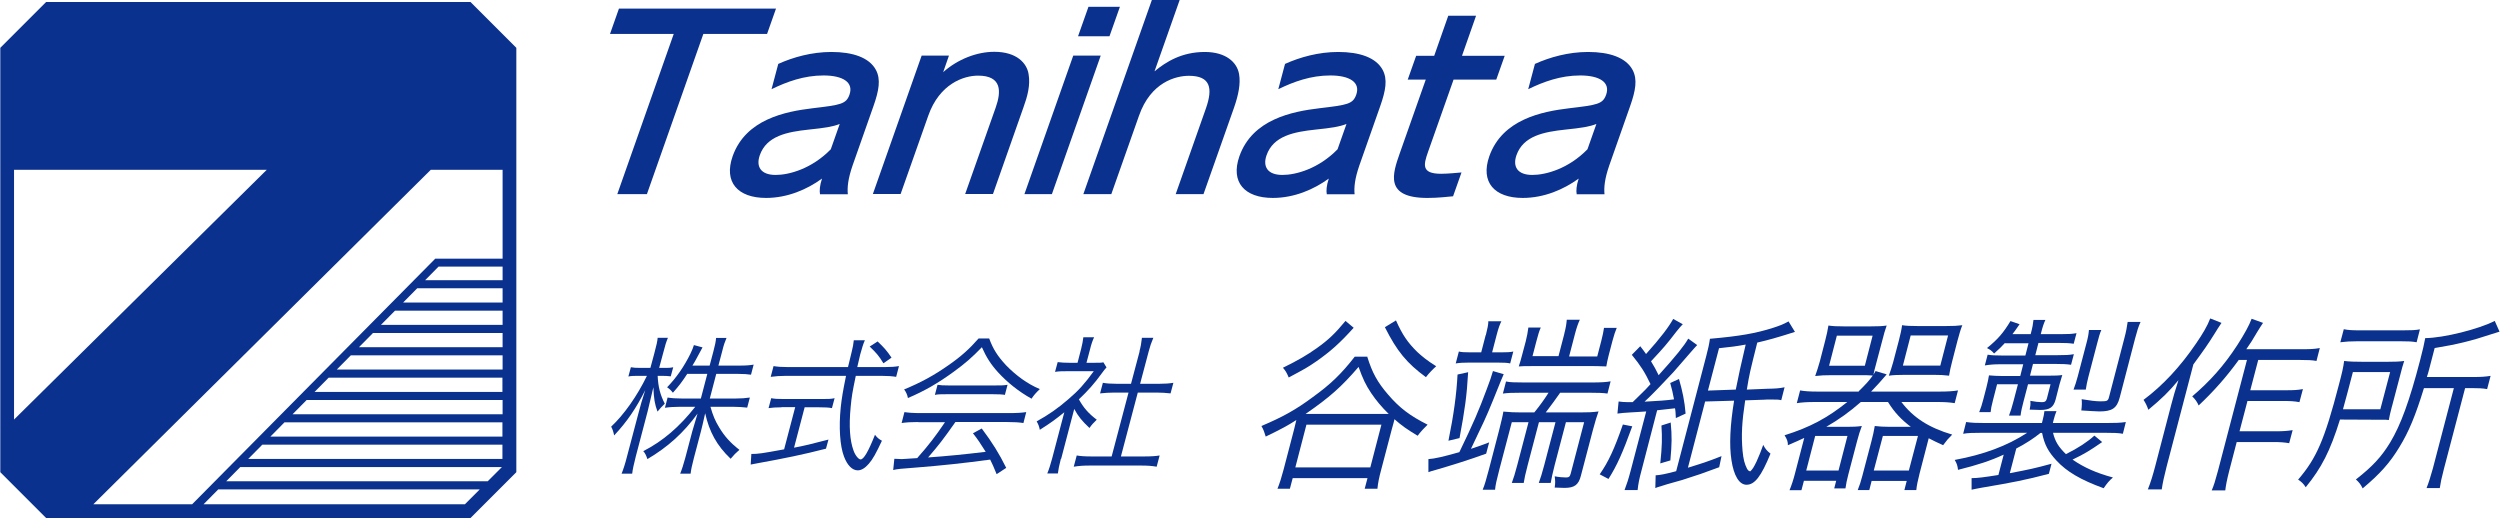
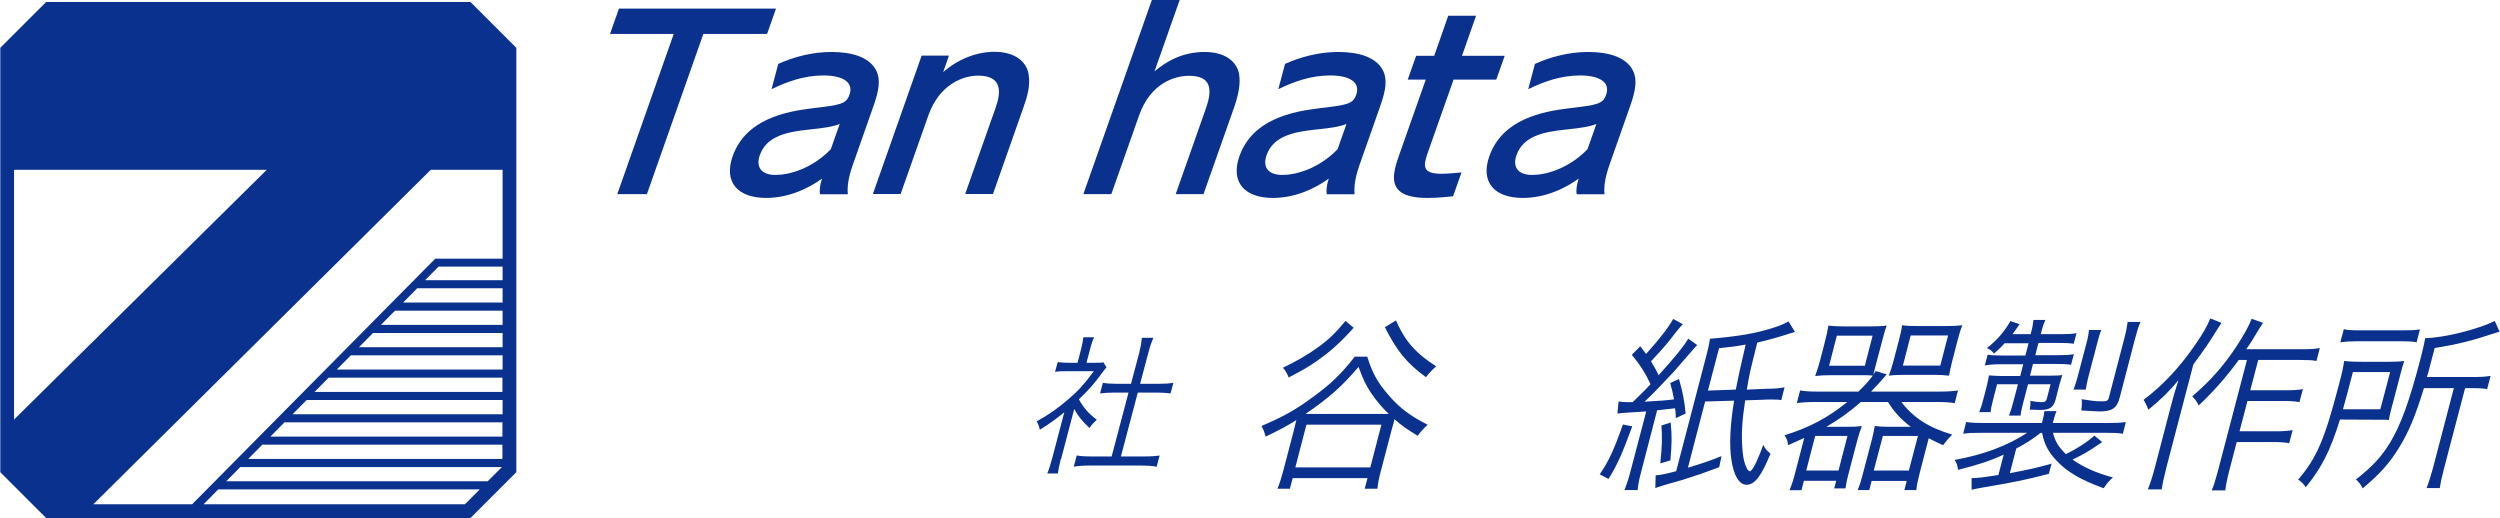
<svg xmlns="http://www.w3.org/2000/svg" id="_レイヤー_2" width="53.28mm" height="11.04mm" viewBox="0 0 151.02 31.3">
  <defs>
    <style>.cls-1{fill:none;}.cls-2{fill:#0b318f;}</style>
  </defs>
  <g id="_デザイン">
    <g>
      <path class="cls-2" d="M31.18,2.89L28.41,.12H2.77L0,2.89V28.53l2.77,2.77H28.41l2.77-2.77h0V2.89h0ZM14.5,28.22h15.81l-.86,.86H13.65l.85-.86Zm.48-.49l.85-.86h14.51v.86H14.99Zm1.34-1.35l.85-.86h13.17v.86h-14.03Zm1.34-1.35l.85-.86h11.84v.86h-12.69Zm1.33-1.35l.85-.86h10.5v.86h-11.36Zm6.2-6.26h5.16v.86h-6.01l.85-.86Zm.48-.49l.81-.82h3.87v.82h-4.68Zm-1.82,1.84h6.5v.86h-7.35l.85-.86Zm-1.33,1.35h7.83v.86h-8.68l.85-.86Zm-1.34,1.35h9.17v.86h-10.02l.85-.86ZM.83,25.35V10.26h15.27L.83,25.35Zm4.79,5.12L26.01,10.26h4.34v5.37h-4.07l-14.69,14.84H5.62Zm22.45,0H12.28l.89-.9h15.8l-.9,.9Z" />
      <g>
        <g>
          <path class="cls-2" d="M39.06,11.73h-1.78l3.41-9.68h-3.85l.54-1.53h9.49l-.54,1.53h-3.85l-3.41,9.68Z" />
          <path class="cls-2" d="M47.01,3.86c.89-.4,2.01-.72,3.21-.72,1.3,0,2.29,.34,2.69,1.09,.3,.57,.18,1.24-.15,2.18l-1.26,3.58c-.28,.81-.33,1.33-.29,1.75h-1.68c-.04-.21-.02-.52,.12-.95-.89,.65-2.08,1.17-3.38,1.17-1.71,0-2.57-.95-2.02-2.52,.79-2.23,3.17-2.7,4.84-2.9,1.69-.2,2.02-.25,2.22-.82,.26-.74-.39-1.16-1.57-1.16s-2.22,.38-3.14,.83l.41-1.54Zm3.71,3.63c-.43,.17-.91,.24-1.87,.34-1.31,.14-2.55,.38-2.96,1.55-.24,.69,.06,1.19,.96,1.19,.81,0,2.18-.37,3.33-1.55l.54-1.53Z" />
          <path class="cls-2" d="M52.72,11.73l2.95-8.37h1.65l-.35,1c.89-.79,2.04-1.23,3.09-1.23,1.38,0,1.97,.71,2.07,1.34,.12,.68-.07,1.36-.31,2.02l-1.84,5.23h-1.68l1.84-5.21c.34-.96,.4-1.94-1.06-1.94-.87,0-2.33,.49-3.01,2.42l-1.67,4.73h-1.68Z" />
-           <path class="cls-2" d="M63.54,11.73h-1.66l2.95-8.37h1.66l-2.95,8.37Zm3.48-9.54h-1.9l.63-1.78h1.9l-.63,1.78Z" />
          <path class="cls-2" d="M65.44,11.73L69.58,0h1.68l-1.52,4.31c.69-.57,1.64-1.17,3.04-1.17,1.27,0,1.95,.62,2.07,1.34,.1,.58-.04,1.26-.3,2.01l-1.85,5.24h-1.68l1.83-5.19c.43-1.23,.26-1.96-1.03-1.96-.79,0-2.31,.38-3.02,2.42l-1.67,4.73h-1.68Z" />
          <path class="cls-2" d="M77.63,3.86c.89-.4,2.01-.72,3.21-.72,1.3,0,2.29,.34,2.69,1.09,.3,.57,.18,1.24-.15,2.18l-1.26,3.58c-.28,.81-.33,1.33-.29,1.75h-1.68c-.04-.21-.02-.52,.12-.95-.89,.65-2.08,1.17-3.38,1.17-1.71,0-2.57-.95-2.02-2.52,.79-2.23,3.17-2.7,4.84-2.9,1.69-.2,2.02-.25,2.22-.82,.26-.74-.39-1.16-1.57-1.16s-2.22,.38-3.14,.83l.41-1.54Zm3.71,3.63c-.43,.17-.91,.24-1.87,.34-1.31,.14-2.55,.38-2.96,1.55-.24,.69,.06,1.19,.96,1.19,.81,0,2.18-.37,3.33-1.55l.54-1.53Z" />
          <path class="cls-2" d="M87.49,.95h1.68l-.85,2.42h2.58l-.51,1.44h-2.58l-1.55,4.39c-.26,.75-.41,1.3,.8,1.3,.42,0,.96-.06,1.23-.08l-.51,1.44c-.35,.03-.9,.1-1.55,.1-2.62,0-2.1-1.47-1.67-2.7l1.57-4.45h-1.09l.51-1.44h1.09l.85-2.42Z" />
          <path class="cls-2" d="M92.73,3.86c.89-.4,2.01-.72,3.21-.72,1.3,0,2.29,.34,2.69,1.09,.3,.57,.18,1.24-.15,2.18l-1.26,3.58c-.28,.81-.33,1.33-.29,1.75h-1.68c-.04-.21-.02-.52,.12-.95-.89,.65-2.08,1.17-3.38,1.17-1.71,0-2.57-.95-2.02-2.52,.79-2.23,3.17-2.7,4.84-2.9,1.69-.2,2.02-.25,2.22-.82,.26-.74-.39-1.16-1.57-1.16s-2.22,.38-3.14,.83l.41-1.54Zm3.71,3.63c-.43,.17-.91,.24-1.87,.34-1.31,.14-2.55,.38-2.96,1.55-.24,.69,.06,1.19,.96,1.19,.81,0,2.18-.37,3.33-1.55l.54-1.53Z" />
        </g>
        <rect class="cls-1" x="36.83" y=".08" width="61.95" height="11.96" />
      </g>
    </g>
    <g>
      <g>
-         <path class="cls-2" d="M39.72,22.72c.03,.64,.15,1.14,.43,1.67-.17,.16-.31,.32-.44,.48-.17-.45-.22-.78-.25-1.47q-.14,.6-.35,1.47l-.71,2.7c-.13,.51-.19,.79-.22,1.05h-.64c.1-.25,.21-.57,.33-1.05l.68-2.57c.12-.46,.23-.85,.42-1.43-.55,1.1-1.11,1.92-1.88,2.74-.05-.24-.09-.36-.18-.53,.77-.72,1.57-1.85,2.16-3.07h-.5c-.25,0-.45,0-.62,.04l.15-.56c.14,.03,.31,.04,.6,.04h.58l.24-.89c.14-.52,.18-.72,.2-.93h.62c-.1,.24-.17,.45-.29,.93l-.24,.89h.29c.25,0,.39,0,.56-.04l-.15,.55c-.15-.02-.35-.03-.54-.03h-.25Zm1.78-.12c-.3,.46-.48,.7-.86,1.13-.12-.15-.19-.22-.35-.33,.56-.58,1.02-1.24,1.41-2.03,.11-.23,.16-.36,.21-.52l.52,.14c-.05,.08-.07,.12-.27,.5-.11,.22-.25,.45-.34,.6h1.04l.23-.87c.1-.38,.14-.57,.16-.8h.63c-.09,.21-.17,.42-.26,.8l-.23,.87h1.27c.41,0,.64-.02,.86-.06l-.16,.61c-.2-.03-.45-.05-.83-.05h-1.27l-.39,1.49h1.55c.35,0,.6-.02,.87-.06l-.16,.61c-.27-.03-.53-.05-.84-.05h-1.38c.15,.53,.29,.86,.53,1.25,.33,.55,.69,.94,1.22,1.35-.22,.19-.34,.31-.53,.54-.84-.8-1.29-1.63-1.54-2.75q-.17,.77-.25,1.07l-.43,1.63c-.11,.41-.17,.7-.2,.95h-.63c.11-.27,.2-.56,.31-.96l.42-1.59c.03-.12,.14-.48,.32-1.08-.83,1.15-1.79,2.02-3.03,2.75-.08-.24-.14-.36-.25-.48,1.19-.61,2.19-1.47,3.14-2.68h-.94c-.34,0-.64,.02-.89,.06l.16-.62c.24,.04,.49,.06,.86,.06h1.15l.39-1.49h-1.23Z" />
-         <path class="cls-2" d="M47.21,24.61c-.33,0-.59,.02-.79,.05l.16-.6c.21,.04,.39,.05,.78,.05h2.26c.38,0,.56,0,.79-.05l-.16,.6c-.2-.04-.43-.05-.77-.05h-.88l-.64,2.44c.64-.12,1.04-.22,2.08-.49l-.15,.55c-1.35,.35-2.53,.59-4.13,.88-.15,.03-.3,.06-.42,.08l.04-.64c.42,0,.62-.03,1.98-.28l.67-2.55h-.83Zm6.23-2.43c.38,0,.62-.02,.86-.06l-.17,.65c-.25-.04-.51-.06-.88-.06h-1.56c-.21,1.01-.25,1.25-.31,1.89-.11,1.14-.05,2.01,.17,2.61,.1,.3,.31,.55,.43,.55,.19,0,.47-.48,.87-1.49,.14,.18,.22,.25,.42,.36-.36,.77-.56,1.13-.8,1.4-.22,.25-.44,.39-.66,.39-.33,0-.63-.3-.83-.83-.25-.65-.32-1.77-.2-2.97,.06-.56,.14-1.03,.32-1.91h-3.64c-.35,0-.6,.02-.91,.06l.17-.65c.24,.04,.49,.06,.88,.06h3.62q.07-.29,.22-.91c.09-.37,.09-.39,.13-.71h.67c-.09,.19-.18,.48-.28,.85-.05,.2-.09,.38-.18,.77h1.64Zm-.08-.23c-.27-.45-.45-.65-.83-1.01l.48-.31c.41,.39,.57,.58,.84,.98l-.49,.34Z" />
-         <path class="cls-2" d="M55.46,25.5c-.43,0-.72,.02-1,.06l.17-.66c.26,.04,.54,.06,.98,.06h5.37c.45,0,.73-.02,1.01-.06l-.17,.66c-.26-.04-.55-.06-.98-.06h-3.13c-.74,1.05-1,1.39-1.65,2.14,1.11-.08,2.16-.18,3.48-.34-.35-.56-.48-.75-.77-1.12l.53-.29c.64,.85,1.06,1.53,1.48,2.38l-.58,.38c-.19-.46-.26-.63-.39-.88-1.62,.22-2.97,.36-4.35,.47-1.08,.08-1.27,.1-1.51,.16l.07-.68c.14,0,.31,.02,.45,.02q.13,0,.93-.06c.7-.79,1.12-1.34,1.68-2.17h-1.61Zm4.29-5.05c.24,.65,.51,1.07,1.02,1.62,.6,.62,1.3,1.13,2.04,1.44-.24,.23-.37,.38-.5,.58-.76-.42-1.46-.98-2.01-1.58-.45-.49-.73-.94-.99-1.53-.59,.61-1.01,.98-1.7,1.48-.96,.7-1.78,1.17-2.77,1.59-.03-.19-.12-.38-.23-.52,1-.41,1.81-.85,2.69-1.47,.75-.52,1.27-.99,1.81-1.61h.63Zm-3.13,2.8c.17,.03,.36,.04,.68,.04h2.81c.34,0,.53,0,.75-.04l-.16,.61c-.16-.03-.41-.04-.72-.04h-2.82c-.26,0-.52,0-.69,.04l.16-.61Z" />
        <path class="cls-2" d="M64.08,27.73c-.1,.38-.15,.65-.18,.88h-.64c.11-.26,.19-.53,.29-.89l.74-2.81c-.53,.43-.83,.65-1.48,1.06-.04-.21-.09-.33-.19-.51,.71-.39,1.3-.8,1.93-1.35,.59-.5,.99-.95,1.52-1.68h-1.63c-.25,0-.46,0-.71,.04l.16-.59c.25,.03,.42,.04,.68,.04h.52l.22-.85c.06-.24,.11-.49,.13-.69h.65c-.09,.19-.17,.42-.24,.71l-.22,.83h.51c.26,0,.41,0,.51-.03l.19,.31c-.09,.09-.16,.19-.31,.39-.41,.57-.81,1.02-1.36,1.54,.29,.52,.58,.85,1.08,1.23-.19,.18-.3,.3-.44,.5-.44-.41-.68-.7-.92-1.15l-.79,3.01Zm4.75-6.5c.08-.29,.11-.49,.15-.82h.69c-.13,.31-.2,.51-.28,.82l-.52,1.96h1.14c.38,0,.62-.02,.87-.06l-.17,.64c-.27-.03-.53-.05-.84-.05h-1.14l-1.02,3.86h1.38c.46,0,.73-.02,.96-.06l-.18,.68c-.28-.05-.55-.07-.93-.07h-3.13c-.37,0-.65,.02-.95,.07l.18-.68c.22,.04,.48,.06,.92,.06h1.19l1.02-3.86h-.85c-.31,0-.59,.02-.87,.05l.17-.64c.22,.04,.47,.06,.85,.06h.85l.52-1.96Z" />
      </g>
      <g>
        <path class="cls-2" d="M82.6,21.57c.29,.93,.6,1.52,1.27,2.29,.68,.79,1.3,1.26,2.37,1.8-.19,.18-.45,.46-.6,.67-.68-.41-.97-.62-1.4-1-.03,.13-.06,.25-.16,.6l-.64,2.44c-.13,.48-.2,.83-.23,1.16h-.77l.17-.64h-4.52l-.17,.64h-.75c.13-.32,.25-.7,.37-1.16l.63-2.41c.07-.28,.09-.35,.14-.58-.55,.35-.88,.53-1.85,1-.08-.27-.13-.41-.26-.64,1.28-.54,2.09-.99,3.11-1.75,1.08-.78,1.72-1.4,2.53-2.44h.77Zm-.83-1.76c-.83,.92-1.4,1.43-2.26,2.03-.57,.39-.64,.42-1.66,.97-.13-.31-.19-.4-.35-.59,.92-.45,1.46-.77,2.04-1.18,.72-.51,1.12-.9,1.74-1.65l.5,.42Zm-3.52,8.43h4.53l.67-2.58h-4.53l-.67,2.58Zm5.21-3.23h.43c-.41-.4-.75-.8-1.06-1.26-.33-.5-.49-.83-.76-1.58-1.04,1.21-1.74,1.83-3.2,2.84h4.58Zm.87-5.65c.39,.87,.7,1.33,1.29,1.91,.32,.29,.57,.5,1.14,.86-.17,.15-.44,.42-.62,.66-1.16-.85-1.75-1.57-2.48-3.02l.67-.41Z" />
-         <path class="cls-2" d="M86.29,27.74c.36-.02,.93-.15,1.87-.42,.85-1.76,1.17-2.5,1.66-3.82,.18-.46,.29-.8,.37-1.08l.65,.19c-.08,.18-.14,.31-.64,1.56-.44,1.08-.57,1.34-1.34,2.95,.49-.16,.59-.2,1.1-.39l-.18,.68c-1.01,.37-2.14,.72-3.07,.99-.16,.04-.29,.08-.42,.13v-.78Zm2.4-5.24c-.08,1.43-.2,2.26-.52,3.97l-.67,.16c.32-1.57,.49-2.82,.55-4l.64-.14Zm1.07-2.25c.09-.35,.16-.68,.15-.84h.79c-.1,.2-.18,.42-.29,.84l-.27,1.04h.55c.34,0,.56-.01,.73-.05l-.19,.72c-.14-.04-.39-.05-.71-.05h-1.82c-.29,0-.52,.01-.76,.05l.19-.72c.15,.04,.37,.05,.71,.05h.64l.27-1.04Zm2.13,3.48c-.56,0-.79,.01-1.1,.05l.19-.73c.24,.05,.49,.06,1.08,.06h4.12c.53,0,.86-.02,1.12-.07l-.19,.74c-.26-.04-.6-.05-1.09-.05h-1.77c-.32,.46-.5,.7-.87,1.19h2.07c.48,0,.76-.01,1.12-.06-.1,.27-.2,.6-.34,1.12l-.73,2.78c-.14,.54-.39,.72-.99,.72-.12,0-.27-.01-.59-.02,.04-.27,.04-.41,0-.68,.26,.05,.52,.07,.69,.07s.23-.05,.28-.24l.81-3.1h-1.1l-.68,2.59c-.12,.47-.19,.79-.24,1.08h-.72c.12-.32,.19-.57,.33-1.08l.68-2.59h-1l-.68,2.59c-.14,.54-.2,.81-.24,1.08h-.72c.12-.33,.19-.55,.33-1.08l.68-2.59h-1.01l-.75,2.85c-.17,.65-.24,.96-.26,1.23h-.75c.12-.28,.22-.64,.38-1.24l.62-2.38c.11-.44,.21-.84,.25-1.1,.4,.04,.72,.05,1.1,.05h.77c.38-.47,.59-.77,.86-1.19h-1.66Zm2.61-3.57c.1-.37,.13-.6,.15-.84h.79c-.1,.21-.19,.46-.29,.84l-.36,1.38h1.7l.25-.96c.08-.32,.13-.55,.16-.77h.77c-.08,.18-.17,.45-.26,.79l-.23,.88c-.07,.27-.11,.48-.14,.66q-.09-.01-.34-.01c-.06-.01-.35-.01-.47-.01h-3.69c-.45,0-.53,0-.79,.02,.07-.21,.14-.45,.19-.65l.23-.86c.07-.28,.13-.58,.16-.84h.75c-.09,.2-.16,.42-.26,.81l-.24,.92h1.57l.36-1.38Z" />
        <path class="cls-2" d="M98.61,25.75c-.58,1.6-.92,2.37-1.44,3.19l-.53-.28c.54-.78,.88-1.52,1.4-3.01l.57,.11Zm-.82-1.49c.17,.02,.32,.04,.57,.04h.27q.17-.17,.45-.44c.26-.25,.43-.42,.63-.65-.35-.73-.59-1.11-1.13-1.77l.51-.52c.18,.22,.23,.31,.35,.47,.88-.98,1.37-1.63,1.64-2.12l.58,.32c-.12,.12-.22,.24-.39,.45-.55,.72-.77,.98-1.53,1.79,.2,.32,.31,.53,.46,.84,1.09-1.21,1.53-1.76,1.79-2.21l.54,.39c-.08,.07-.56,.63-1.44,1.64-.51,.55-1.35,1.43-1.74,1.78,.89-.05,1.24-.07,1.78-.14-.08-.42-.11-.55-.23-.99l.53-.24c.21,.73,.34,1.34,.4,2.09l-.59,.27c-.02-.28-.01-.38-.05-.59-.49,.06-.85,.09-1.08,.12l-.95,3.66c-.13,.48-.19,.78-.23,1.16h-.79c.13-.34,.24-.67,.37-1.17l.94-3.58c-.33,.02-.7,.05-.96,.06-.41,.02-.51,.04-.78,.07l.07-.72Zm10.63-4.2c-1.07,.34-1.57,.48-2.26,.64-.46,1.84-.47,1.87-.63,2.84l1.23-.05c.49-.01,.7-.02,1.05-.09l-.2,.78c-.16-.04-.26-.04-.67-.04-.16,0-.26,0-.35,.01l-1.16,.04c-.2,1.32-.24,2.09-.16,3.04,.05,.53,.12,.79,.28,1.11,.07,.09,.08,.12,.19,.14,.15-.15,.21-.25,.38-.6,.18-.4,.26-.61,.4-1,.11,.22,.23,.37,.44,.53-.56,1.37-.95,1.88-1.45,1.88-.44,0-.77-.55-.91-1.49-.14-.9-.08-2.12,.16-3.59l-1.75,.05-1.04,4c.81-.25,1.15-.35,2.03-.7l-.14,.67c-.88,.33-1.4,.51-2.23,.77q-.21,.06-.92,.26c-.08,.02-.21,.07-.38,.12-.16,.05-.22,.06-.33,.11l.02-.77c.3-.02,.56-.07,1.24-.25l1.82-6.97c.11-.42,.17-.68,.22-1.03,1.82-.16,2.77-.33,3.81-.66,.43-.14,.61-.21,.94-.39l.39,.64Zm-7.49,5.47c.08,.83,.07,1.29-.02,2.29l-.61,.18c.11-1.05,.12-1.54,.07-2.29l.56-.18Zm3.93-1.98q.2-1.04,.6-2.73c-.6,.11-.86,.14-1.61,.22l-.67,2.56,1.68-.06Z" />
        <path class="cls-2" d="M112.29,23.64c.42-.41,.64-.65,.85-.95-.21-.02-.4-.02-.87-.02h-1.67c-.34,0-.61,.01-.94,.05,.1-.27,.19-.57,.28-.88l.32-1.24c.09-.35,.16-.66,.2-.93,.28,.04,.52,.05,.92,.05h1.66c.41,0,.67-.01,.94-.05-.09,.25-.18,.55-.27,.92l-.35,1.32c-.11,.41-.14,.53-.18,.73,.06-.09,.08-.13,.13-.22l.67,.2c-.4,.47-.47,.54-.94,1.04h4.16c.44,0,.79-.02,1.09-.07l-.2,.77c-.31-.05-.61-.07-1.05-.07h-2.17c.71,.94,1.65,1.55,3.07,1.97-.27,.27-.31,.32-.55,.64-.4-.18-.56-.26-.87-.42l-.55,2.12c-.1,.39-.18,.77-.2,1.01h-.72l.14-.55h-2.12l-.14,.55h-.7c.1-.24,.2-.54,.28-.86l.55-2.09c.1-.38,.14-.58,.2-.92,.27,.03,.51,.05,.9,.05h1.28c-.58-.44-.99-.87-1.38-1.5h-1.64c-.69,.6-1.31,1.05-2.09,1.5h1.24c.38,0,.62-.01,.91-.05-.11,.28-.19,.54-.29,.92l-.52,1.98c-.09,.34-.15,.63-.18,.87h-.68l.12-.46h-1.95l-.15,.57h-.72c.12-.29,.24-.65,.33-1.01l.56-2.15c-.35,.17-.49,.22-.99,.44,.01-.18-.04-.35-.2-.6,1.53-.48,2.58-1.04,3.79-2.01h-1.95c-.46,0-.79,.02-1.1,.07l.2-.77c.28,.05,.59,.07,1.06,.07h2.49Zm-3.17,4.79h1.95l.54-2.09h-1.95l-.54,2.09Zm1.38-6.33h2.16l.47-1.82h-2.16l-.47,1.82Zm2.7,6.33h2.12l.55-2.09h-2.12l-.55,2.09Zm4.74-6.61c-.09,.35-.15,.61-.19,.88-.31-.04-.57-.05-.91-.05h-1.78c-.38,0-.69,.01-.95,.05,.1-.27,.17-.5,.26-.81l.35-1.33c.09-.34,.16-.66,.19-.91,.26,.04,.52,.05,.91,.05h1.78c.41,0,.63-.01,.95-.05-.11,.27-.18,.53-.29,.93l-.32,1.24Zm-2.98,.27h2.26l.47-1.82h-2.26l-.47,1.82Z" />
        <path class="cls-2" d="M123.27,26.16c-.36,.3-.98,.7-1.46,.94l-.39,1.49c1.11-.21,1.5-.29,2.52-.57l-.16,.61c-1.46,.38-2.12,.51-4.07,.84-.25,.05-.35,.06-.6,.12v-.7c.36,0,.73-.05,1.62-.19l.32-1.23c-.8,.37-1.56,.62-2.76,.92-.03-.26-.07-.38-.2-.6,1.75-.32,3.17-.85,4.38-1.64h-2.7c-.59,0-.89,.01-1.17,.06l.18-.71c.34,.05,.66,.06,1.16,.06h3.42l.05-.2c.05-.18,.08-.35,.1-.52h.73c-.06,.15-.13,.35-.17,.52l-.05,.2h3.22c.5,0,.87-.01,1.19-.06l-.18,.71c-.26-.05-.56-.06-1.13-.06h-3.09c.13,.53,.33,.85,.78,1.29,.74-.37,1.29-.73,1.72-1.12l.47,.39c-.77,.53-1.06,.71-1.79,1.06,.68,.47,1.43,.81,2.44,1.08-.24,.21-.34,.33-.56,.65-1.38-.5-2.23-1-2.85-1.67-.5-.54-.73-.97-.87-1.67h-.09Zm-2.14-5.44c-.25,.27-.34,.35-.66,.64-.15-.17-.22-.22-.43-.33,.66-.53,.99-.92,1.42-1.63l.55,.19c-.22,.32-.29,.42-.43,.6h1.1c.11-.41,.14-.59,.17-.86h.72c-.11,.24-.17,.42-.28,.86h1.22c.45,0,.66-.01,.94-.06l-.17,.64c-.27-.04-.52-.05-.92-.05h-1.21l-.19,.74h1.35c.52,0,.69-.01,.98-.06l-.17,.64c-.28-.04-.54-.05-.93-.05h-1.37l-.18,.71h1.04c.5,0,.71-.01,.91-.04-.06,.19-.11,.35-.17,.57l-.23,.9c-.13,.48-.35,.64-.93,.64-.12,0-.39-.01-.64-.02,.04-.19,.06-.34,.04-.53,.25,.05,.53,.08,.69,.08,.19,0,.26-.05,.31-.22l.22-.86h-1.36l-.27,1.03c-.09,.34-.15,.6-.18,.86h-.7c.1-.25,.18-.52,.27-.86l.27-1.03h-1.26l-.25,.97c-.09,.34-.12,.51-.14,.71h-.69c.11-.27,.16-.44,.24-.74l.2-.77c.07-.28,.12-.51,.15-.71,.22,.02,.52,.04,.83,.04h1.06l.18-.71h-1.41c-.34,0-.6,.02-.91,.07l.17-.65c.24,.04,.47,.05,.82,.05h1.46l.19-.74h-1.41Zm4.14,2.82c.1-.25,.17-.5,.25-.78l.53-2.02c.09-.33,.13-.55,.15-.8h.75c-.09,.2-.15,.41-.25,.8l-.53,2.02c-.08,.32-.12,.51-.16,.78h-.74Zm2.79,.48c-.17,.65-.46,.84-1.23,.84-.21,0-.73-.04-1.09-.06,.04-.29,.04-.51,.02-.68,.47,.08,.86,.13,1.14,.13,.42,0,.46-.02,.53-.32l.91-3.49c.11-.41,.16-.7,.2-.99h.78c-.14,.31-.21,.55-.33,1l-.93,3.57Z" />
        <path class="cls-2" d="M134.21,19.51c-.2,.31-.27,.4-.41,.64-.41,.66-.66,1.01-1.29,1.87l-1.62,6.19c-.13,.51-.24,.99-.29,1.36h-.84c.17-.42,.3-.85,.44-1.38l.98-3.76c.13-.5,.22-.8,.43-1.46-.55,.67-1.01,1.12-1.82,1.79q-.11-.33-.29-.6c1.18-.88,2.24-2.03,3.17-3.4,.4-.58,.69-1.07,.86-1.52l.68,.27Zm1.05,2.23c-.78,1.07-1.51,1.89-2.43,2.76q-.13-.31-.39-.55c1.08-.92,1.92-1.86,2.72-3.09,.43-.67,.73-1.21,.87-1.6l.69,.25c-.13,.2-.19,.28-.37,.58-.25,.44-.38,.63-.64,1.01h3.43c.43,0,.68-.01,1.01-.07l-.2,.78c-.26-.05-.53-.06-.98-.06h-2.54l-.48,1.83h2.2c.41,0,.65-.01,.98-.07l-.21,.79c-.32-.06-.57-.07-.94-.07h-2.2l-.48,1.83h2.23c.39,0,.66-.02,.98-.07l-.21,.79c-.28-.05-.56-.07-.94-.07h-2.23l-.45,1.73c-.14,.55-.21,.91-.24,1.19h-.82c.12-.27,.22-.59,.38-1.19l1.75-6.69h-.48Z" />
        <path class="cls-2" d="M144.51,24.55c-.1,.39-.15,.59-.19,.83-.15-.02-.23-.02-.3-.02h-.65s-2-.01-2-.01c-.6,1.92-1.11,2.91-2.07,4.09-.14-.22-.26-.33-.46-.46,1.11-1.29,1.6-2.41,2.46-5.72,.2-.75,.27-1.06,.32-1.45,.33,.04,.63,.05,1.11,.05h1.51c.44,0,.72-.01,1.01-.05-.07,.22-.16,.51-.24,.85l-.5,1.9Zm-2.92-4.66c.29,.06,.54,.07,1.02,.07h2.56c.52,0,.75-.01,1.03-.06l-.2,.78c-.27-.05-.49-.06-.98-.06h-2.6c-.43,0-.71,.02-1.03,.06l.21-.79Zm2.22,4.83l.59-2.24h-2.25l-.32,1.22c-.07,.27-.17,.61-.28,1.03h2.26Zm2.63-1.26c-.5,1.63-.91,2.63-1.49,3.57-.57,.94-1.16,1.6-2.21,2.48-.12-.25-.23-.38-.41-.54,.99-.77,1.54-1.36,2.07-2.23,.64-1.06,1.17-2.51,1.81-4.97,.18-.7,.24-.96,.31-1.34,1.11-.01,3.23-.54,4.2-1.04l.29,.65c-.17,.05-.24,.07-.48,.15-1.23,.41-2.1,.62-3.44,.84l-.33,1.27c-.05,.18-.06,.24-.14,.48h2.82c.44,0,.73-.02,1.03-.07l-.21,.8c-.28-.05-.55-.06-.96-.06h-.37l-1.28,4.88c-.15,.57-.2,.83-.25,1.16h-.8c.13-.33,.23-.64,.38-1.18l1.27-4.86h-1.81Z" />
      </g>
    </g>
  </g>
</svg>